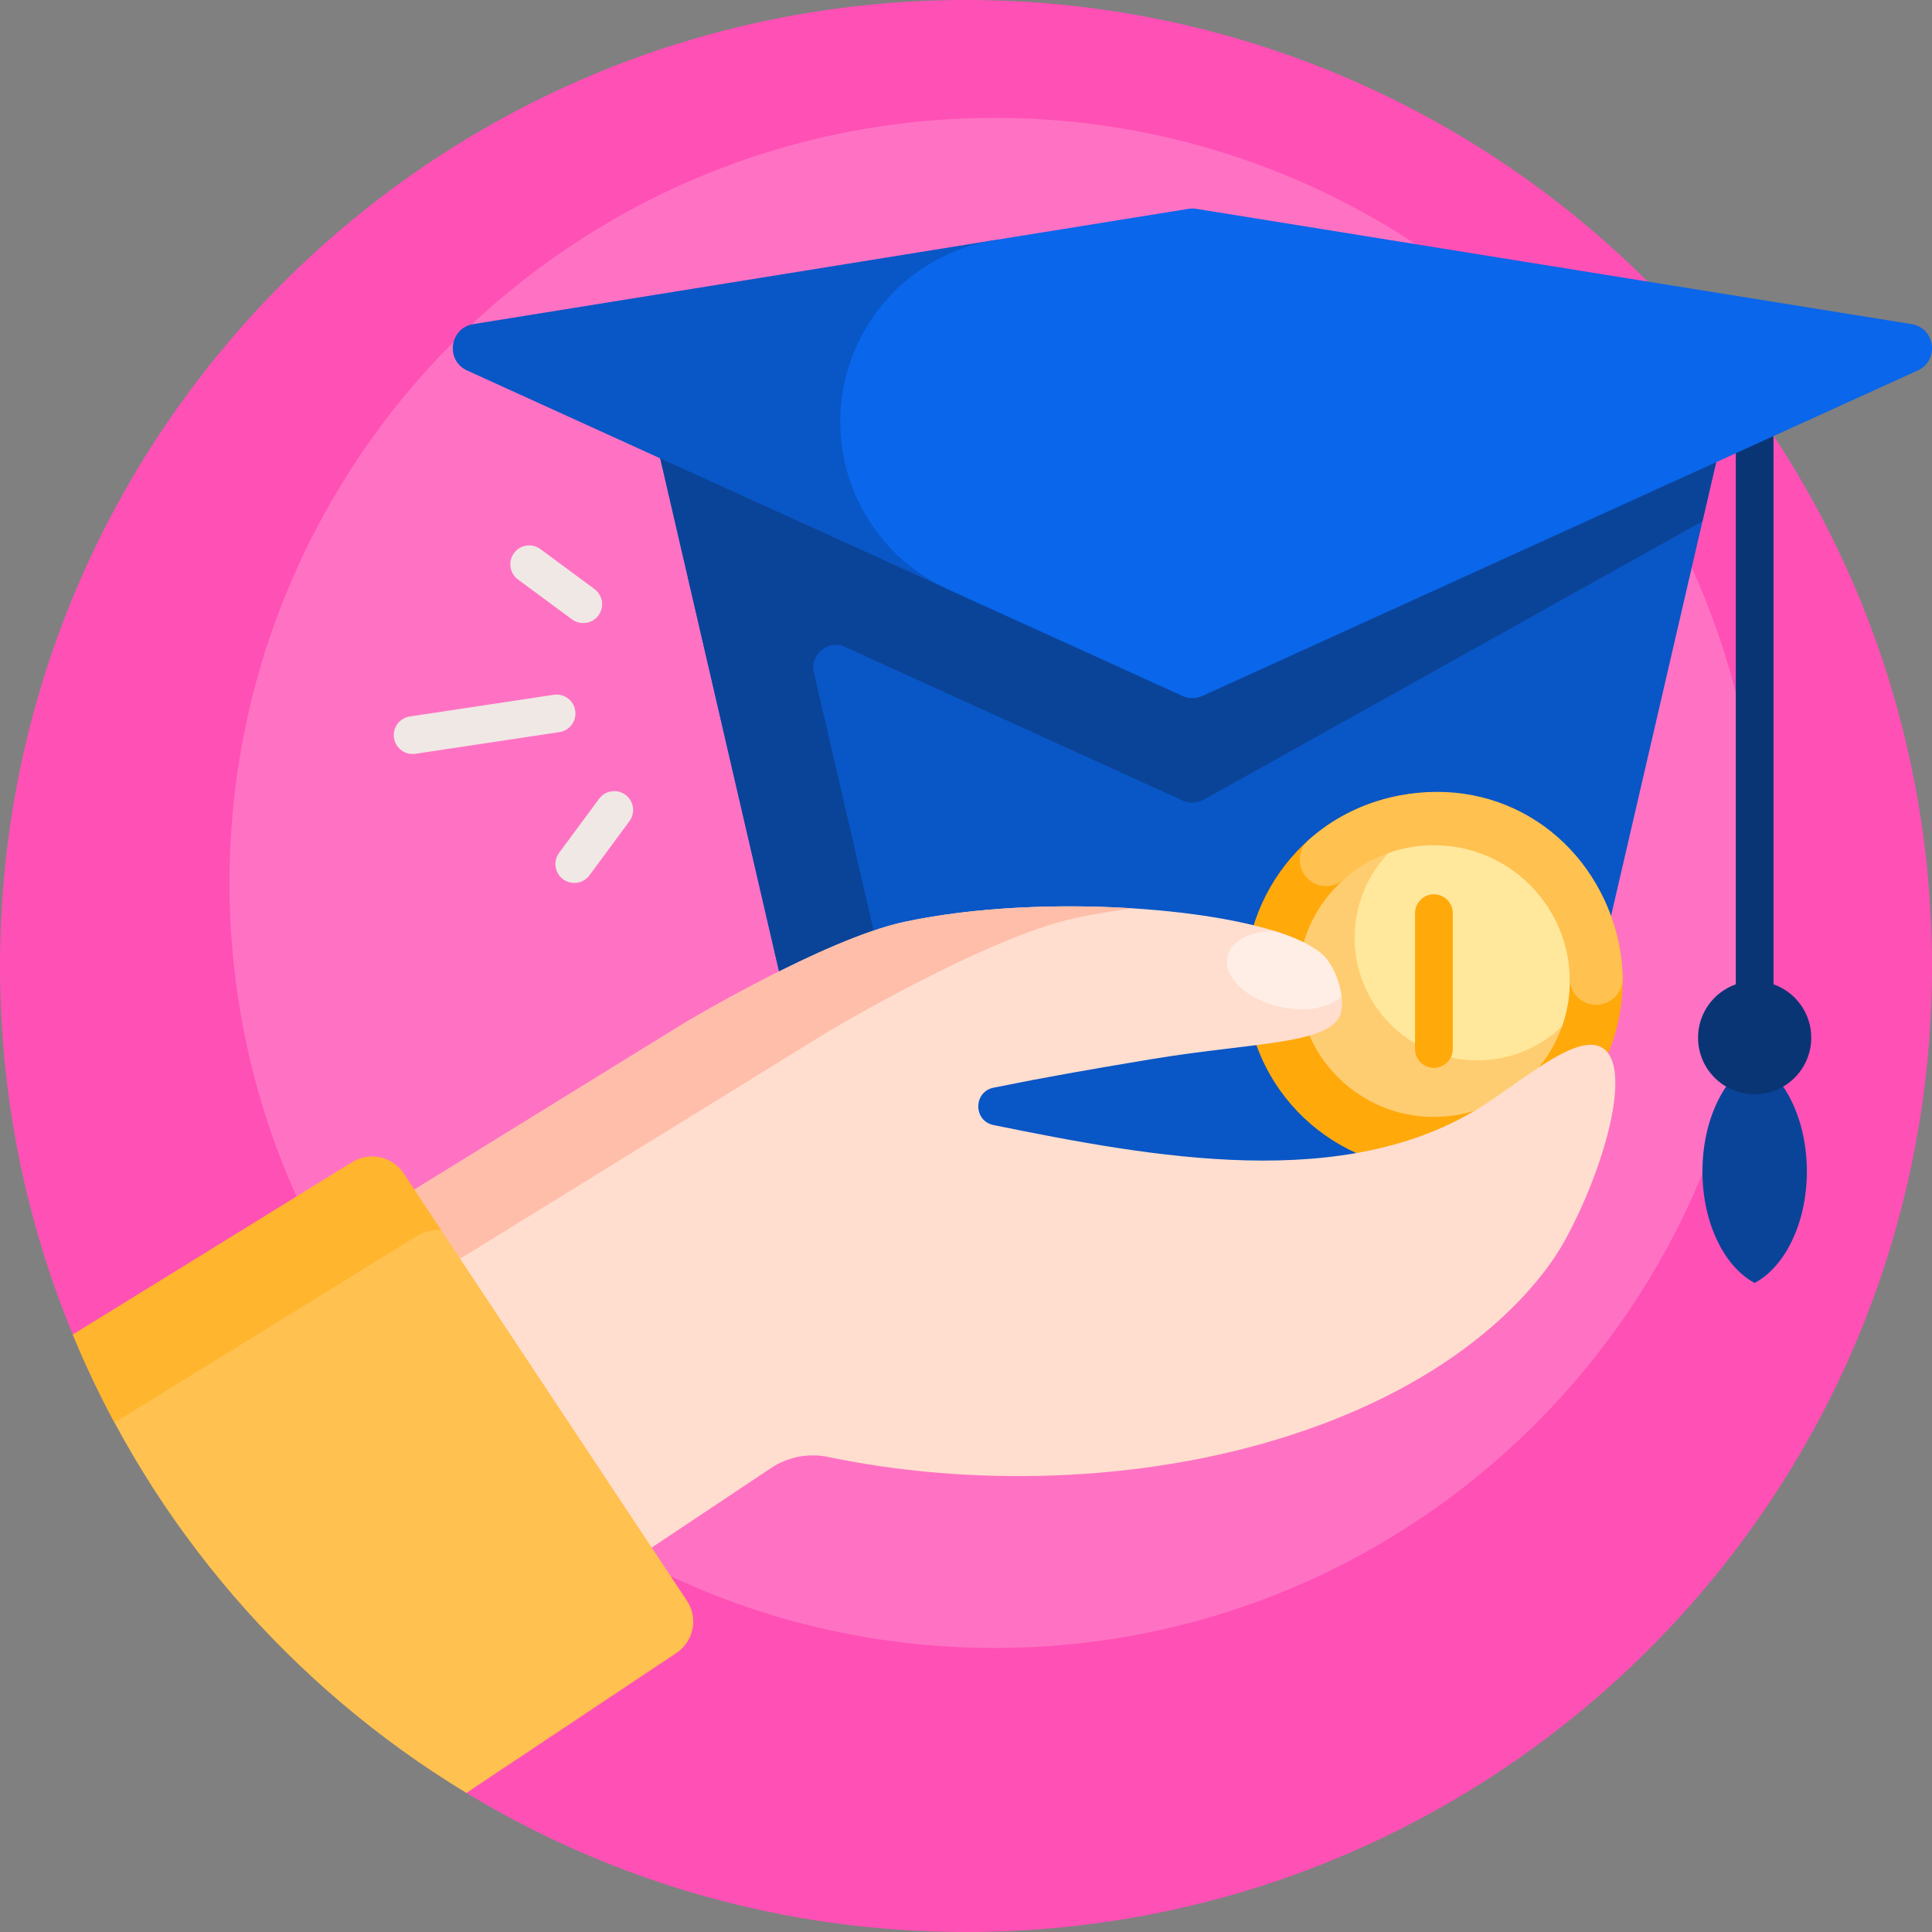
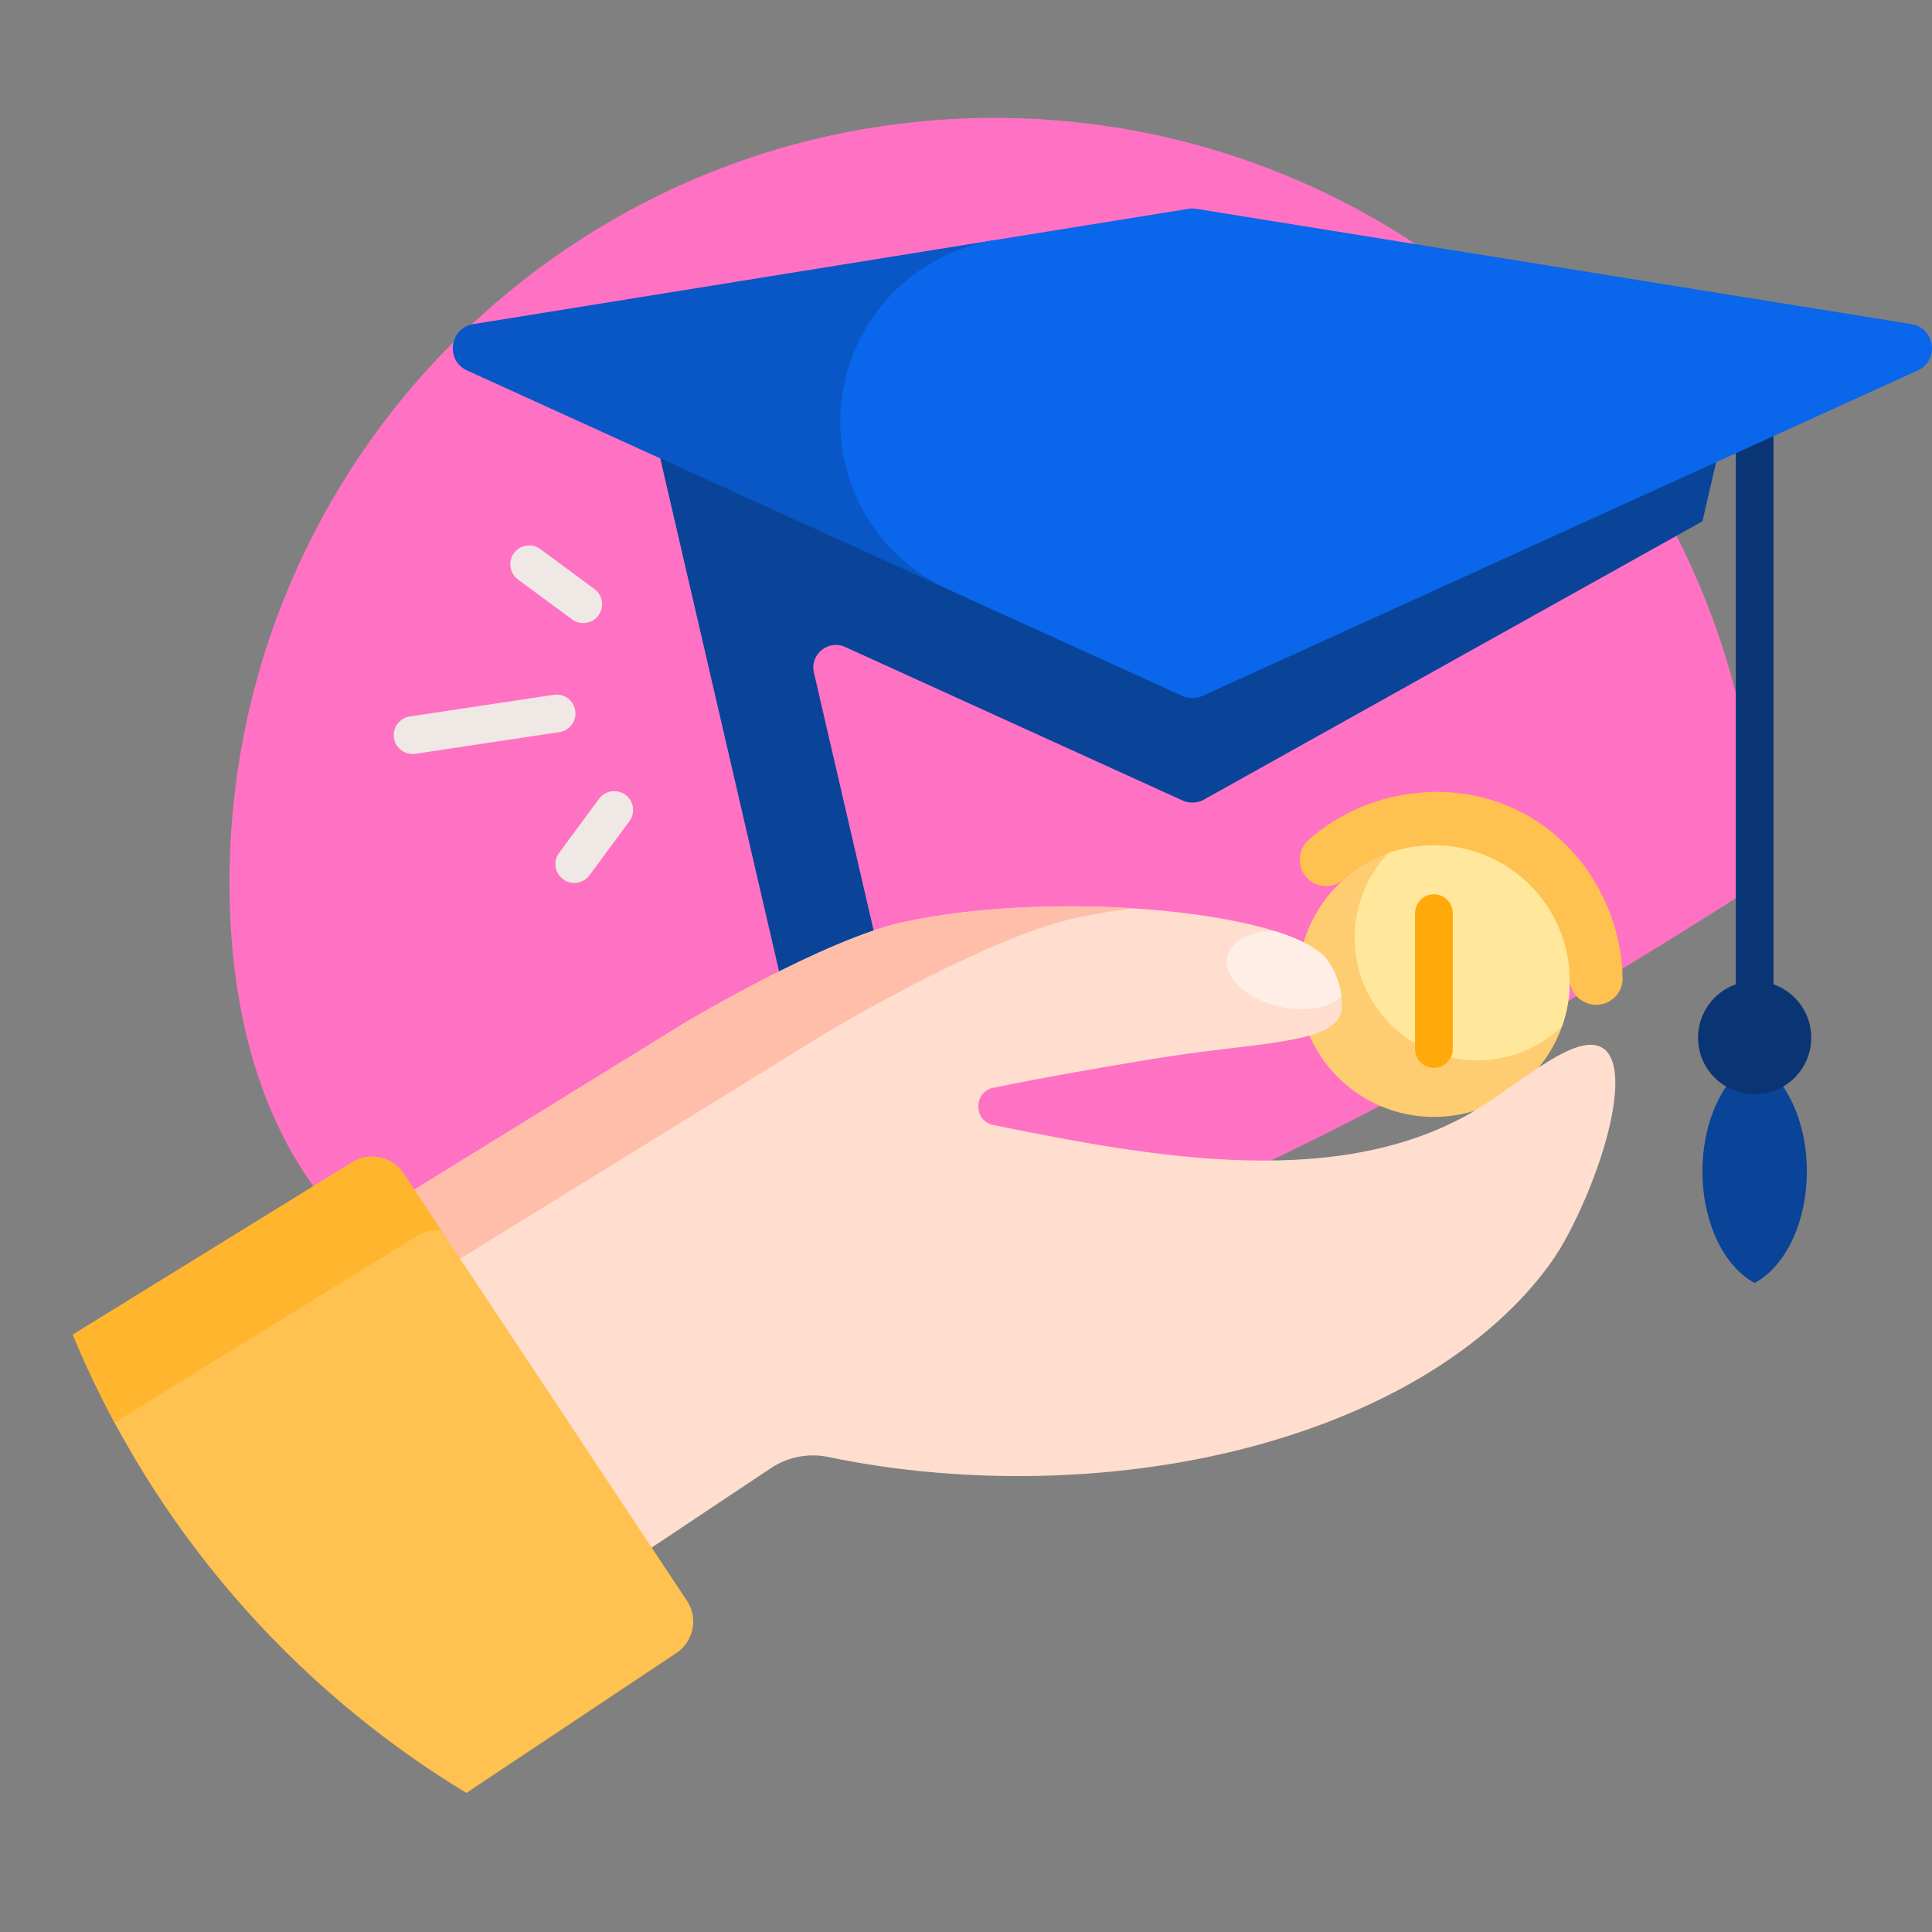
<svg xmlns="http://www.w3.org/2000/svg" width="128" height="128" viewBox="0 0 128 128" fill="none">
  <rect x="0" y="0" width="128" height="128" fill="#808080" stroke="none" />
-   <path d="M128 64C128 99.346 99.346 128 64 128C51.886 128 40.557 124.634 30.899 118.786C29.997 118.24 31.113 115.67 30.241 115.081C20.47 108.486 12.959 100.31 8.039 89.474C7.738 88.811 5.104 89.099 4.826 88.425C1.716 80.898 0 72.65 0 64C0 28.654 28.654 0 64 0C99.346 0 128 28.654 128 64Z" fill="#FF50B5" />
-   <path d="M116.577 58.496C116.577 86.49 93.884 109.183 65.891 109.183C37.898 109.183 15.205 86.49 15.205 58.496C15.205 30.503 37.898 7.811 65.891 7.811C93.884 7.811 116.577 30.503 116.577 58.496Z" fill="#FF72C3" />
+   <path d="M116.577 58.496C37.898 109.183 15.205 86.49 15.205 58.496C15.205 30.503 37.898 7.811 65.891 7.811C93.884 7.811 116.577 30.503 116.577 58.496Z" fill="#FF72C3" />
  <path d="M119.709 77.607C119.709 81.02 118.265 83.924 116.25 85C114.235 83.924 112.791 81.02 112.791 77.607C112.791 74.194 114.235 71.29 116.25 70.213C118.265 71.29 119.709 74.193 119.709 77.607Z" fill="#0A4499" />
-   <path d="M115 25L104 72.5C104 75.261 92.695 77.5 78.75 77.5C64.805 77.5 53.5 75.261 53.5 72.5L42.5 25H115Z" fill="#0956C6" />
  <path d="M114.661 26.465L112.791 34.539L79.671 53.027C79.245 53.221 78.755 53.221 78.329 53.027L55.997 42.866C54.87 42.353 53.644 43.356 53.924 44.562L61.228 76.1C56.464 75.191 53.5 73.914 53.5 72.5L43.504 29.333L52.425 25H105.575L114.661 26.465Z" fill="#0A4499" />
-   <path d="M107.058 61.706C108.878 68.365 104.954 75.239 98.294 77.058C91.635 78.877 84.761 74.954 82.942 68.294C81.123 61.635 85.047 54.761 91.706 52.942C98.366 51.123 105.239 55.047 107.058 61.706Z" fill="#FFA90B" />
  <path d="M106.952 61.338C107.307 62.5 107.485 63.671 107.502 64.824C107.513 65.612 106.972 66.301 106.213 66.508L106.21 66.509C105.115 66.808 104.019 66.002 104.001 64.867C103.988 64.012 103.776 63.276 103.504 62.414C102.073 57.881 97.351 55.201 92.752 56.406C91.337 56.777 90.06 57.351 89.036 58.257C88.06 59.122 86.519 58.68 86.175 57.422C85.999 56.778 86.205 56.09 86.704 55.646C88.184 54.332 90.002 53.351 92.07 52.848C98.887 51.19 105.032 55.056 106.952 61.338Z" fill="#FFC14F" />
  <path d="M104 65C104 69.971 99.971 74 95 74C90.03 74 86 69.971 86 65C86 60.029 90.03 56 95 56C99.971 56 104 60.029 104 65Z" fill="#FFCD71" />
  <path d="M97.875 70.25C93.388 70.25 89.75 66.612 89.75 62.125C89.75 59.948 90.606 57.971 92.001 56.512C92.939 56.181 93.948 56 95 56C99.971 56 104 60.029 104 65C104 66.052 103.82 67.061 103.488 67.999C102.029 69.394 100.052 70.25 97.875 70.25Z" fill="#FFE89C" />
  <path d="M95 70.75C94.31 70.75 93.75 70.19 93.75 69.5V60.5C93.75 59.81 94.31 59.25 95 59.25C95.69 59.25 96.25 59.81 96.25 60.5V69.5C96.25 70.19 95.69 70.75 95 70.75Z" fill="#FFA90B" />
  <path d="M103.64 82.248C102.438 84.425 97.804 91.07 85.633 95.043C75.342 98.402 63.879 98.416 54.885 96.531C53.57 96.255 52.202 96.517 51.085 97.261L32.06 109.936C22.577 105.579 14.342 98.972 8.039 90.799L45.3 67.807C45.3 67.807 54.619 62.214 59.905 61.08C69.427 59.036 83.247 60.238 87.085 62.85C87.459 63.065 87.778 63.353 88.021 63.712C88.824 64.901 89.025 66.394 88.846 67.077C88.285 69.223 83.083 69.038 76.237 70.18C72.029 70.882 69.326 71.354 65.83 72.061C64.479 72.335 64.475 74.264 65.826 74.539C76.43 76.692 89.156 79.054 98.25 73.251C101.071 71.451 104.581 68.34 106.212 69.454C108.175 70.794 106.268 77.487 103.64 82.248Z" fill="#FFDECF" />
  <path d="M8.039 90.799L45.3 67.806C45.3 67.806 54.619 62.214 59.905 61.079C64.491 60.095 70.074 59.864 75.059 60.18C73.737 60.351 72.454 60.565 71.233 60.827C65.269 62.107 54.758 68.415 54.758 68.415L13.776 93.704C13.776 93.704 11.809 95.687 8.039 90.799Z" fill="#FFBEAA" />
  <path d="M84.443 61.683C85.552 62.028 86.454 62.42 87.085 62.849C87.459 63.065 87.778 63.352 88.021 63.712C88.521 64.451 88.787 65.309 88.874 66.016C88.082 66.782 86.487 67.089 84.789 66.704C82.571 66.202 81.019 64.707 81.323 63.366C81.559 62.326 82.843 61.683 84.443 61.683Z" fill="#FFEEE5" />
  <path d="M120 68.75C120 70.821 118.321 72.5 116.25 72.5C114.179 72.5 112.5 70.821 112.5 68.75C112.5 67.117 113.544 65.728 115 65.213V25H117.5V65.213C118.957 65.728 120 67.117 120 68.75Z" fill="#0A3575" />
  <path d="M67.684 41.261L30.95 24.547C29.49 23.883 29.78 21.727 31.363 21.472L65.748 15.93C66.764 15.766 67.684 16.55 67.684 17.578V41.261H67.684Z" fill="#0956C6" />
  <path d="M127.05 24.547L79.671 46.105C79.245 46.299 78.755 46.299 78.329 46.105L62.811 39.044C58.459 37.064 55.666 32.724 55.666 27.943C55.666 21.956 60.011 16.855 65.922 15.902L78.742 13.836C78.913 13.808 79.087 13.808 79.258 13.836L126.637 21.472C128.221 21.727 128.51 23.882 127.05 24.547Z" fill="#0A66EA" />
  <path d="M38.227 95.071L45.512 106.053C46.274 107.202 45.962 108.751 44.815 109.515L30.899 118.786C19.274 111.747 10.069 101.113 4.826 88.424L23.338 77.001C24.486 76.293 25.989 76.622 26.735 77.746L38.227 95.071Z" fill="#FFC14F" />
  <path d="M7.585 94.248C6.572 92.362 5.65 90.418 4.826 88.424L23.338 77.001C24.486 76.293 25.989 76.623 26.735 77.746L29.214 81.484C28.67 81.453 28.112 81.582 27.614 81.889L7.585 94.248Z" fill="#FFB52D" />
  <path d="M34.054 36.644C34.464 36.088 35.247 35.97 35.802 36.38L39.384 39.025C39.939 39.435 40.057 40.218 39.647 40.773C39.237 41.328 38.454 41.446 37.899 41.036L34.317 38.392C33.762 37.982 33.644 37.199 34.054 36.644ZM38.111 47.082C38.009 46.399 37.372 45.929 36.689 46.032L27.153 47.468C26.47 47.571 26 48.207 26.103 48.89C26.205 49.573 26.842 50.043 27.525 49.94L37.061 48.504C37.744 48.401 38.214 47.765 38.111 47.082ZM41.437 52.659C40.881 52.249 40.099 52.367 39.689 52.922L37.044 56.504C36.634 57.06 36.752 57.842 37.307 58.252C37.863 58.662 38.645 58.544 39.055 57.989L41.7 54.407C42.11 53.852 41.992 53.069 41.437 52.659Z" fill="#F0E8E5" />
</svg>